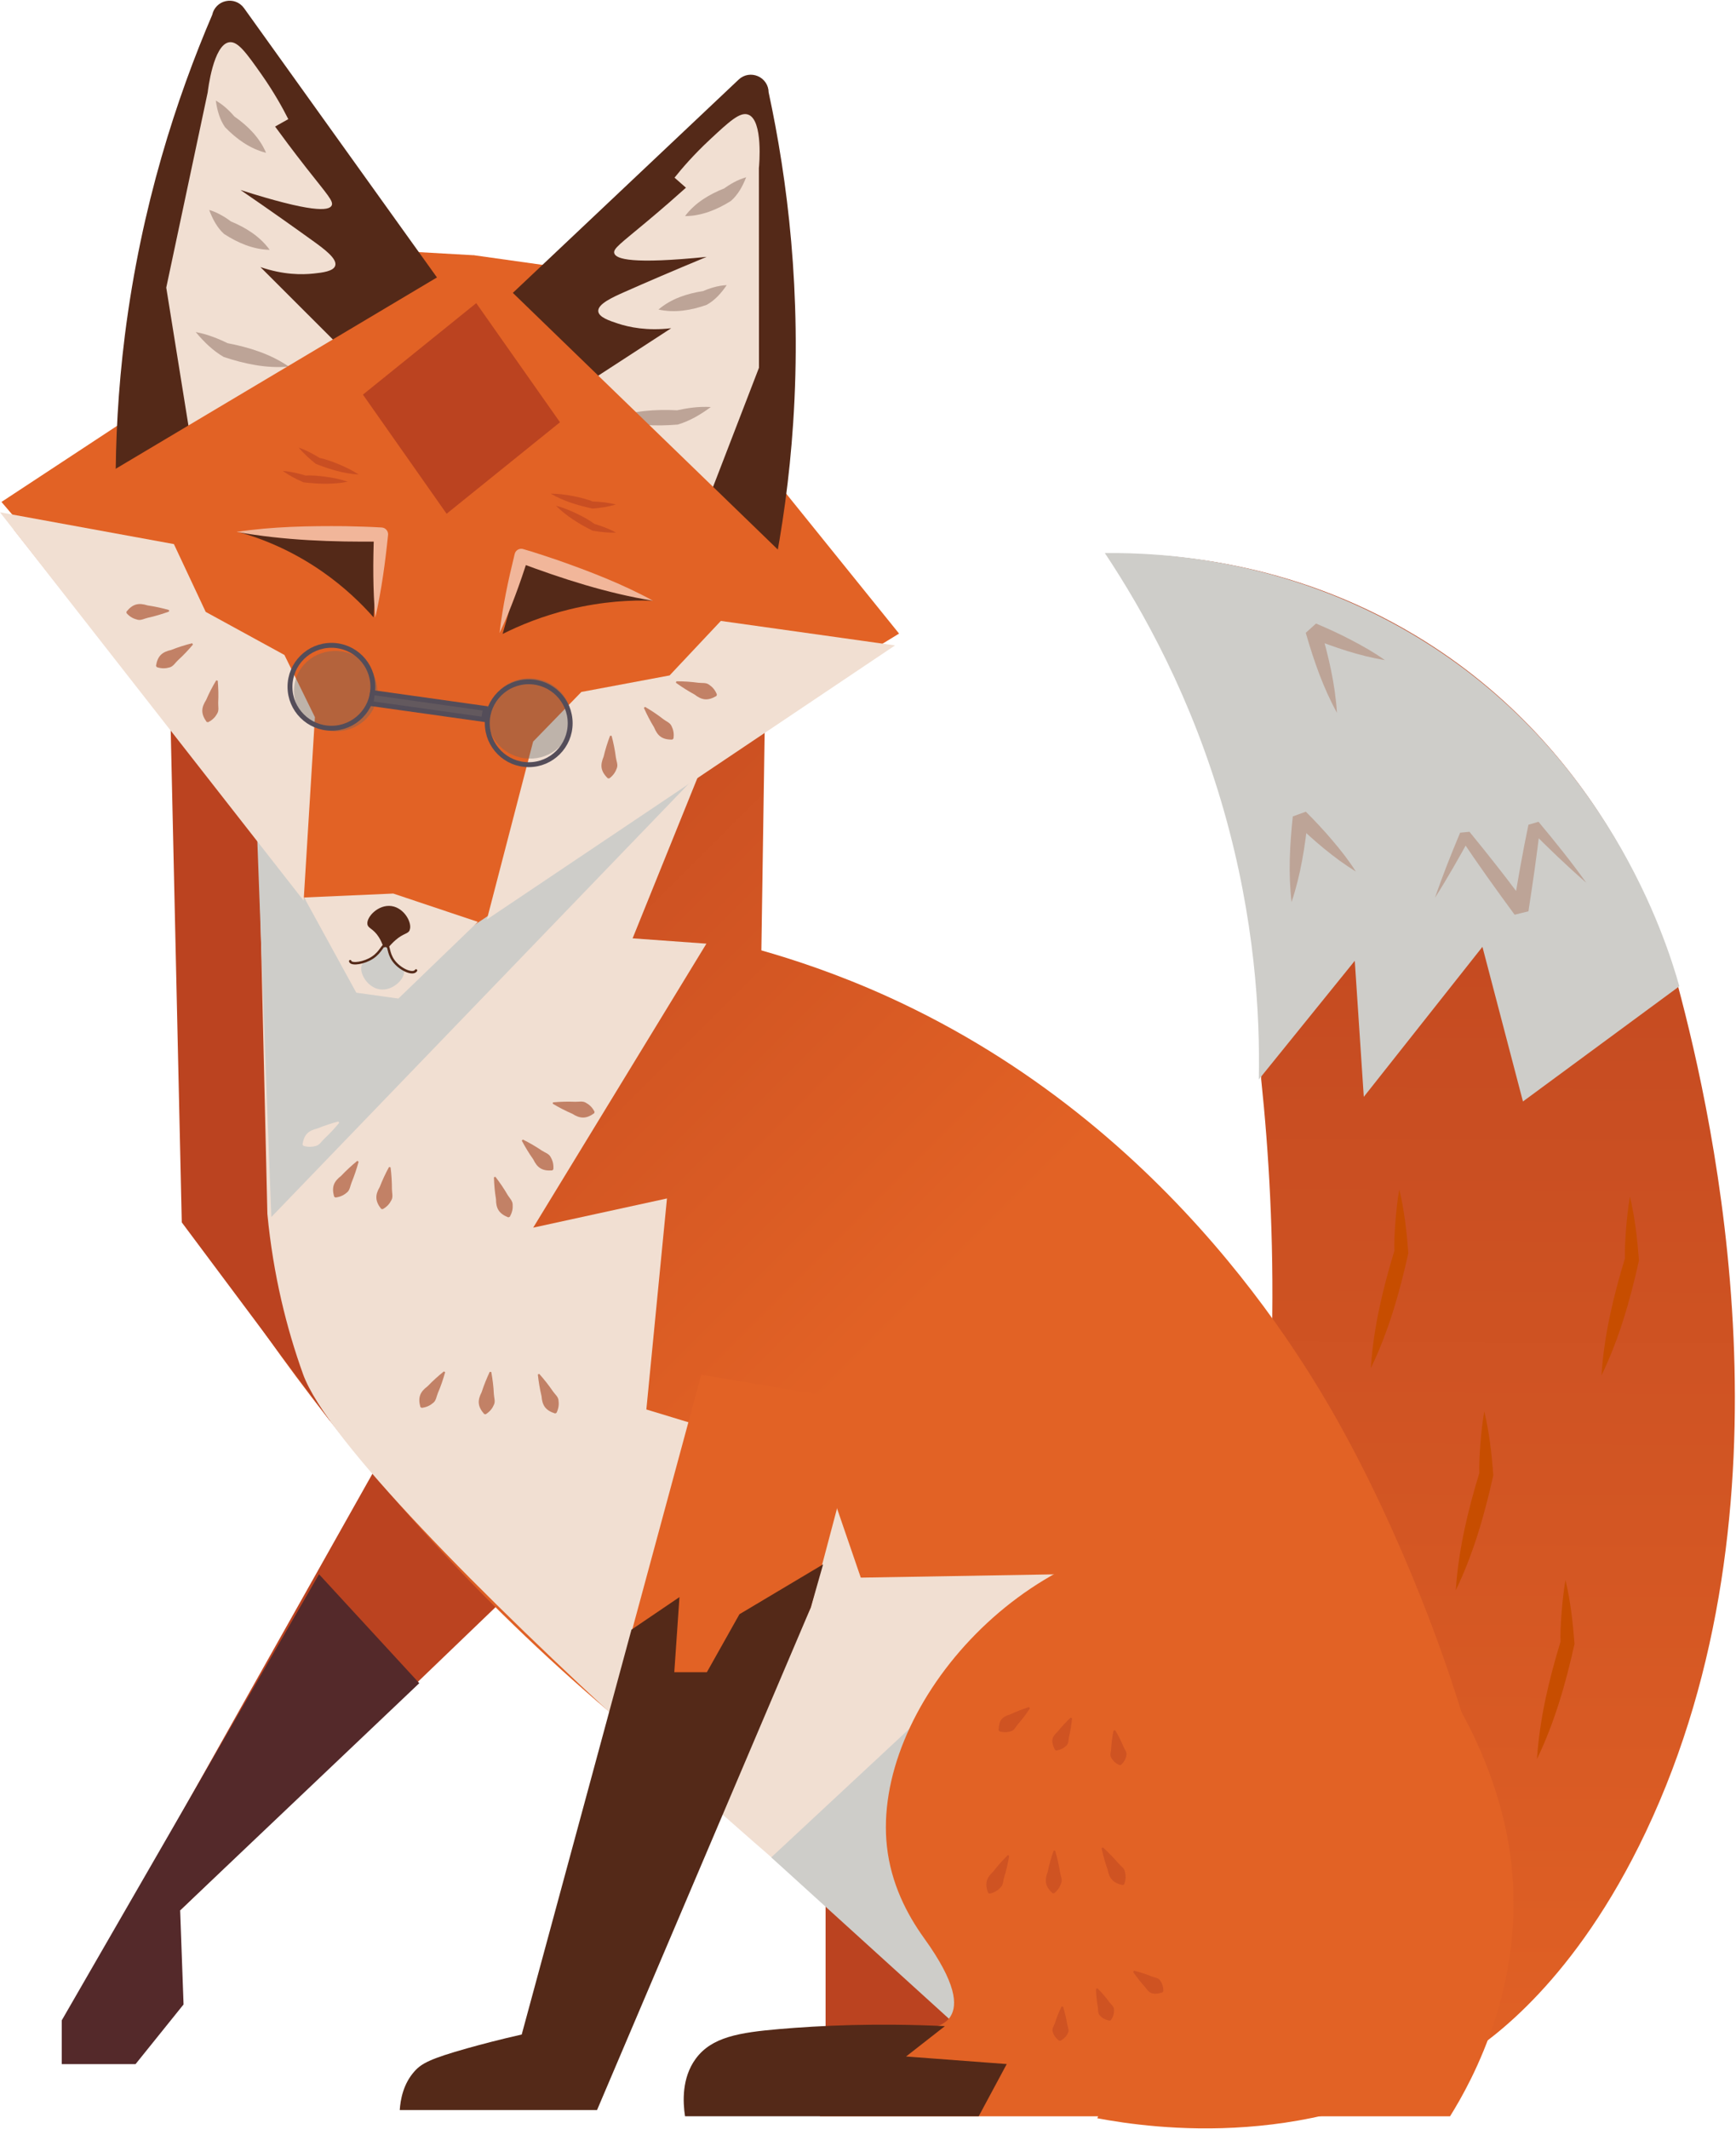
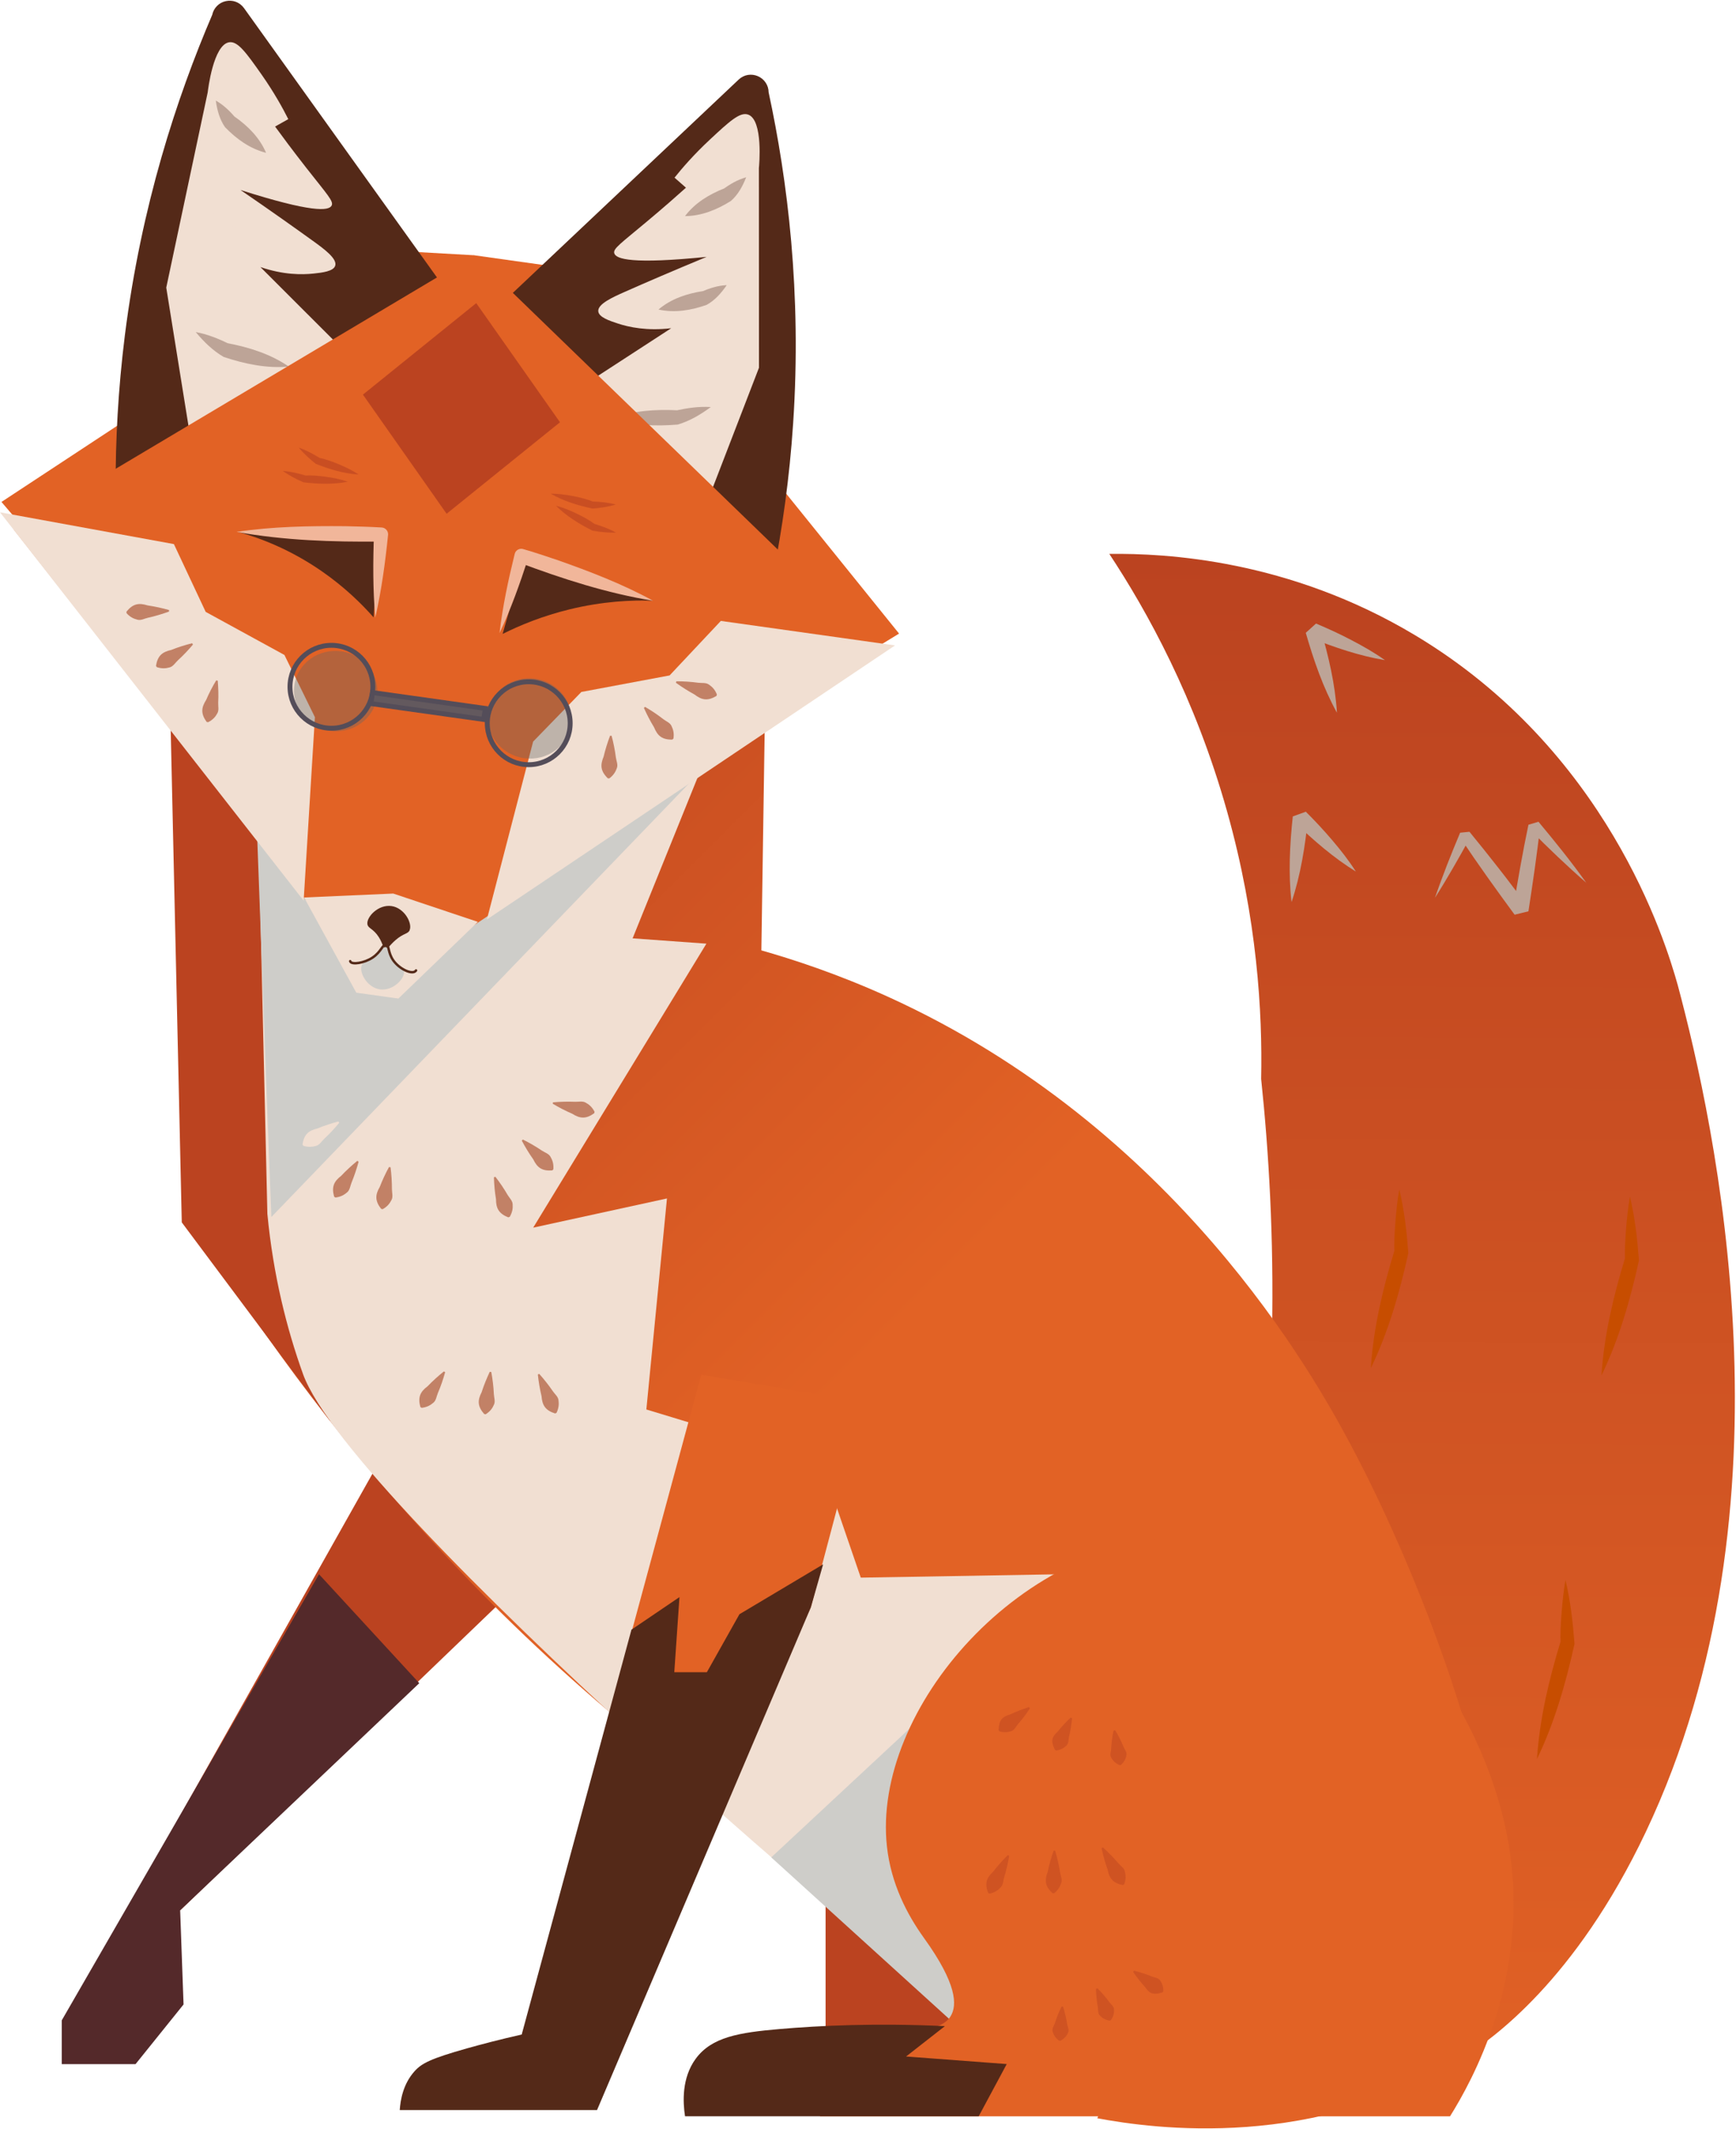
<svg xmlns="http://www.w3.org/2000/svg" width="354" height="434" viewBox="0 0 354 434" fill="none">
  <g clip-path="url(#clip0_4270_43)">
    <path d="M298.925 419.065C268.642 438.661 235.022 433.923 223.753 431.814C234.472 407.701 245.977 375.608 252.966 336.716C261.386 289.796 260.269 249.33 257.168 219.944C257.451 206.408 256.381 187.269 250.211 165.375C243.695 142.206 233.905 124.562 226.208 112.915C237.808 112.773 262.834 114.08 288.553 129.489C327.618 152.878 339.533 191.55 342.13 200.852C349.591 228.758 367.156 306.968 335.598 373.467C321.165 403.892 304.119 415.697 298.925 419.065Z" fill="url(#paint0_linear_4270_43)" />
-     <path d="M256.695 220.07C256.963 206.503 255.845 187.316 249.597 165.359C242.986 142.128 233.07 124.421 225.295 112.742C237.005 112.616 262.267 113.97 288.253 129.442C327.728 152.941 339.816 191.723 342.444 201.057L310.556 224.54L302.293 193.014L278.101 223.596L276.26 195.863L256.68 220.07H256.695Z" fill="#CECDC9" />
    <path d="M279.534 278.873C280.069 270.736 281.958 262.771 284.335 254.996C284.193 252.903 284.665 246.087 285.342 242.452C286.365 246.749 286.853 251.077 287.184 255.453C285.405 263.48 283.139 271.444 279.55 278.873H279.534Z" fill="#C74D00" />
-     <path d="M296.863 324.14C297.398 316.003 299.287 308.039 301.664 300.263C301.522 298.17 301.994 291.355 302.671 287.719C303.694 292.016 304.182 296.344 304.513 300.72C302.734 308.747 300.468 316.711 296.879 324.14H296.863Z" fill="#C74D00" />
    <path d="M326.563 280.368C327.099 272.231 328.987 264.267 331.364 256.491C331.222 254.398 331.695 247.583 332.371 243.947C333.394 248.244 333.882 252.572 334.213 256.948C332.434 264.975 330.168 272.939 326.579 280.368H326.563Z" fill="#C74D00" />
    <path d="M313.421 358.531C313.956 350.393 315.845 342.429 318.221 334.654C318.08 332.56 318.552 325.745 319.229 322.109C320.252 326.406 320.74 330.735 321.07 335.11C319.292 343.137 317.025 351.102 313.437 358.531H313.421Z" fill="#C74D00" />
    <path d="M269.13 375.278C269.665 367.14 271.554 359.176 273.93 351.401C273.789 349.308 274.261 342.492 274.938 338.856C275.961 343.153 276.449 347.482 276.779 351.857C275.001 359.884 272.734 367.849 269.146 375.278H269.13Z" fill="#C74D00" />
    <path d="M274.875 417.523C277.582 410.534 282.965 401.327 286.585 396.636C287.986 392.528 289.513 388.499 291.559 384.627C291.228 389.034 290.347 393.299 289.324 397.565C285.184 404.663 280.573 411.542 274.875 417.523Z" fill="#C74D00" />
    <path d="M323.558 180.029C319.545 176.55 315.736 172.883 312.005 169.137L314.052 168.523C313.737 171.419 313.343 174.284 312.95 177.164C312.556 180.044 312.1 182.909 311.675 185.773L308.857 186.466C305.096 181.351 301.397 176.204 297.871 170.915L299.776 170.726C298.643 172.804 297.494 174.882 296.297 176.928C295.117 178.974 293.889 181.02 292.614 183.019C293.385 180.768 294.22 178.549 295.07 176.33C295.935 174.126 296.832 171.923 297.745 169.751L299.65 169.562C301.664 172.017 303.648 174.488 305.599 176.991C307.567 179.478 309.44 182.043 311.36 184.562L308.543 185.254C309.503 179.525 310.479 173.811 311.675 168.129L313.721 167.516C317.105 171.576 320.426 175.684 323.511 180.013L323.558 180.029Z" fill="#BDA497" />
    <path d="M272.624 145.291C269.791 140.16 267.887 134.604 266.266 129.001L268.359 127.112C270.799 128.135 273.191 129.237 275.536 130.465C277.881 131.693 280.211 132.999 282.414 134.573C277.126 133.691 272.121 131.96 267.179 130.008L269.272 128.12C270.893 133.723 272.262 139.436 272.624 145.276V145.291Z" fill="#BDA497" />
    <path d="M263.37 183.916C262.693 178.109 263.008 172.238 263.622 166.43L266.282 165.47C268.155 167.327 269.949 169.263 271.665 171.278C273.38 173.292 275.033 175.386 276.481 177.668C271.916 174.85 267.934 171.372 264.078 167.689L266.738 166.729C266.124 172.521 265.243 178.329 263.37 183.885V183.916Z" fill="#BDA497" />
    <path d="M224.604 362.624H168.351V422.985H224.604V362.624Z" fill="#BB4320" />
    <path d="M36.736 389.428L102.811 325.935L138.807 282.714L103.802 250.92L30.456 381.259L36.736 389.428Z" fill="#BB4320" />
    <path d="M65.052 320.914L85.497 343.122L36.736 389.428L37.429 408.614L27.639 420.781H12.592V411.857L65.052 320.914Z" fill="#54292A" />
    <path d="M295.51 422.985C321.716 401.248 292.818 326.926 275.237 294.156C267.887 280.432 239.871 229.876 181.052 203.182C170.711 198.491 161.661 195.564 155.255 193.738L156.026 142.632L36.642 143.435L39.018 249.173C62.58 287.2 104.668 342.886 174.363 385.052C203.386 402.618 269.54 444.516 295.526 422.969L295.51 422.985Z" fill="url(#paint1_linear_4270_43)" />
    <path d="M67.334 289.718C57.245 276.213 47.156 262.693 37.067 249.188L34.69 143.45L132.889 142.789C135.376 170.648 106.305 194.934 108.792 222.793" fill="#BB4320" />
    <path d="M52.066 141.971L54.522 247.457C55.718 259.97 58.457 270.83 61.794 280.117C71.489 307.047 189.725 408.331 196.87 410.346C197.563 395.189 196.178 356.705 196.87 341.548L216.45 320.914L175.528 321.606L167.485 298.17L131.803 287.326L136.006 244.309L108.729 250.259L144.048 192.369L129.001 191.283L148.943 141.955H52.051L52.066 141.971Z" fill="#F1DFD2" />
    <path d="M205.857 388.877L194.667 412.581L157.27 378.631L221.455 318.883L205.857 388.877Z" fill="#CECDC9" />
    <path d="M55.325 248.103L142.994 157.128L52.066 160.449L55.325 248.103Z" fill="#CECDC9" />
    <path d="M79.642 237.966C79.831 239.461 79.925 240.941 79.925 242.436C79.925 243.176 80.192 243.962 79.831 244.623C79.484 245.3 79.028 245.945 78.036 246.496L77.722 246.433C76.431 244.781 76.51 243.553 77.438 241.964C77.974 240.579 78.603 239.225 79.327 237.903L79.642 237.966Z" fill="#C28166" />
    <path d="M73.126 236.817C72.732 238.265 72.26 239.681 71.693 241.066C71.41 241.743 71.363 242.577 70.781 243.065C70.214 243.553 69.537 243.978 68.404 244.12L68.137 243.947C67.57 241.932 68.105 240.83 69.569 239.697C70.592 238.611 71.693 237.604 72.858 236.644L73.126 236.817Z" fill="#C28166" />
    <path d="M69.175 228.885C68.215 230.049 67.208 231.135 66.106 232.158C65.571 232.662 65.177 233.402 64.454 233.59C63.73 233.795 62.943 233.905 61.857 233.575L61.684 233.307C61.998 231.23 62.943 230.459 64.752 230.034C66.138 229.467 67.554 228.995 69.002 228.617L69.175 228.885Z" fill="#F1DFD2" />
    <path d="M101.017 239.887C101.93 241.083 102.779 242.31 103.519 243.601C103.897 244.23 104.526 244.781 104.542 245.537C104.589 246.292 104.511 247.079 103.944 248.055L103.645 248.165C101.694 247.394 101.143 246.292 101.143 244.451C100.891 242.987 100.765 241.492 100.718 239.997L101.017 239.887Z" fill="#C28166" />
    <path d="M106.62 232.3C107.957 232.961 109.264 233.716 110.491 234.55C111.105 234.96 111.908 235.164 112.27 235.841C112.647 236.502 112.931 237.242 112.836 238.375L112.616 238.595C110.523 238.752 109.547 238.013 108.744 236.344C107.879 235.133 107.108 233.842 106.399 232.52L106.62 232.3Z" fill="#C28166" />
    <path d="M112.758 224.714C114.253 224.588 115.748 224.54 117.243 224.603C117.983 224.635 118.77 224.399 119.431 224.776C120.092 225.138 120.722 225.626 121.241 226.634L121.178 226.933C119.478 228.16 118.251 228.034 116.693 227.043C115.323 226.46 114.001 225.768 112.711 224.997L112.774 224.698L112.758 224.714Z" fill="#C28166" />
    <path d="M90.77 279.739C90.361 281.187 89.889 282.603 89.291 283.973C89.007 284.649 88.944 285.483 88.362 285.956C87.78 286.443 87.103 286.868 85.986 286.994L85.718 286.821C85.167 284.791 85.718 283.705 87.198 282.588C88.236 281.517 89.338 280.51 90.518 279.566L90.786 279.739H90.77Z" fill="#C28166" />
    <path d="M100.182 279.692C100.45 281.171 100.639 282.651 100.702 284.146C100.733 284.885 101.048 285.656 100.733 286.333C100.434 287.026 99.993 287.702 99.049 288.3L98.734 288.253C97.35 286.679 97.365 285.452 98.215 283.799C98.671 282.383 99.238 280.998 99.868 279.645L100.182 279.692Z" fill="#C28166" />
    <path d="M109.957 280.069C110.949 281.187 111.893 282.367 112.727 283.595C113.136 284.208 113.813 284.696 113.892 285.452C113.986 286.207 113.97 286.994 113.482 288.017L113.199 288.143C111.2 287.513 110.571 286.459 110.429 284.618C110.083 283.17 109.831 281.69 109.674 280.195L109.957 280.069Z" fill="#C28166" />
    <path d="M0.299 102.323C25.293 131.425 52.775 166.147 77.769 195.249C111.892 174.457 149.211 149.951 183.334 129.159L124.232 55.907L96.672 52.035L78.304 50.996L0.299 102.323Z" fill="#E26225" />
    <path d="M23.829 99.395C23.798 89.92 24.317 79.485 25.718 68.325C29.055 41.93 36.311 19.91 43.52 3.085C43.787 1.778 44.81 0.74 46.117 0.472C47.344 0.204 48.698 0.614 49.564 1.81L94.579 64.626L23.829 99.395Z" fill="#542918" stroke="#542918" stroke-width="0.5" stroke-linecap="round" stroke-linejoin="round" />
    <path d="M39.506 93.477L33.902 58.63C36.72 45.361 39.537 32.093 42.355 18.824C42.402 18.431 43.488 9.034 46.777 8.609C48.509 8.389 50.209 10.75 53.356 15.22C55.906 18.856 57.669 22.067 58.787 24.286C57.889 24.79 56.992 25.293 56.095 25.797C57.449 27.654 59.652 30.629 62.47 34.233C66.704 39.632 68.073 41.017 67.632 41.898C67.066 43.032 63.556 43.362 49.044 38.735C55.166 42.922 60.14 46.463 63.855 49.139C66.105 50.76 68.797 52.743 68.356 54.16C68.01 55.309 65.743 55.576 63.949 55.765C61.557 56.017 57.795 56.048 53.105 54.443C60.345 61.667 67.569 68.908 74.809 76.132L39.521 93.477H39.506Z" fill="#F1DFD2" />
    <path d="M54.994 50.933L46.369 46.4L42.654 42.796" fill="#F1DFD2" />
-     <path d="M54.994 50.933C51.61 50.855 48.478 49.501 45.692 47.691C44.26 46.4 43.347 44.637 42.654 42.796C43.583 43.063 44.417 43.457 45.188 43.898C45.975 44.323 46.684 44.826 47.376 45.361L47.046 45.125C50.115 46.385 53.011 48.195 54.994 50.933Z" fill="#BDA497" />
    <path d="M54.254 31.148L46.841 24.837L44.023 20.493" fill="#F1DFD2" />
    <path d="M54.254 31.149C50.965 30.33 48.21 28.316 45.897 25.939C44.795 24.365 44.275 22.445 44.008 20.509C44.858 20.981 45.582 21.532 46.243 22.146C46.92 22.744 47.502 23.389 48.053 24.05L47.785 23.735C50.508 25.64 52.932 28.032 54.254 31.149Z" fill="#BDA497" />
    <path d="M58.881 74.731C54.348 75.141 49.878 74.18 45.613 72.764C43.409 71.489 41.568 69.679 39.915 67.696C42.339 68.136 44.558 69.049 46.73 70.104L46.352 69.947C50.775 70.796 55.135 72.15 58.881 74.716V74.731Z" fill="#BDA497" />
    <path d="M157.411 117.118C159.253 107.816 160.748 97.49 161.488 86.252C163.251 59.7 160.339 36.704 156.483 18.824C156.483 17.486 155.664 16.274 154.436 15.755C153.287 15.267 151.871 15.393 150.801 16.4L94.61 69.458L157.411 117.118Z" fill="#542918" stroke="#542918" stroke-width="0.5" stroke-linecap="round" stroke-linejoin="round" />
    <path d="M142.065 107.91L154.767 74.967C154.767 61.4 154.767 47.832 154.751 34.265C154.798 33.871 155.68 24.443 152.547 23.357C150.895 22.775 148.738 24.742 144.741 28.473C141.482 31.51 139.09 34.281 137.548 36.217C138.319 36.893 139.106 37.57 139.877 38.263C138.161 39.805 135.407 42.245 131.881 45.188C126.624 49.595 125.003 50.665 125.255 51.61C125.57 52.837 128.938 53.892 144.095 52.365C137.249 55.198 131.629 57.622 127.443 59.48C124.909 60.597 121.855 61.982 121.997 63.462C122.107 64.658 124.248 65.382 125.979 65.948C128.261 66.704 131.944 67.491 136.871 66.909C128.293 72.48 119.715 78.052 111.152 83.624L142.081 107.894L142.065 107.91Z" fill="#F1DFD2" />
    <path d="M124.846 85.308L138.177 85.088L144.929 82.979" fill="#F1DFD2" />
    <path d="M124.846 85.308C129.095 83.703 133.66 83.419 138.161 83.64L137.752 83.703C140.113 83.183 142.474 82.821 144.945 82.978C142.883 84.505 140.648 85.827 138.209 86.551C133.723 86.913 129.158 86.787 124.846 85.308Z" fill="#BDA497" />
    <path d="M134.274 63.1L143.734 60.755L148.188 58.126" fill="#F1DFD2" />
    <path d="M134.274 63.1C136.856 60.896 140.098 59.842 143.372 59.338L142.994 59.495C144.647 58.771 146.315 58.22 148.188 58.126C147.086 59.747 145.764 61.242 144.08 62.155C140.948 63.257 137.595 63.839 134.274 63.1Z" fill="#BDA497" />
    <path d="M139.688 44.055L148.377 39.679L152.154 36.138" fill="#F1DFD2" />
    <path d="M139.688 44.055C141.719 41.347 144.646 39.6 147.731 38.389L147.385 38.624C148.833 37.554 150.344 36.657 152.154 36.138C151.446 37.964 150.486 39.711 149.038 40.97C146.22 42.733 143.072 44.039 139.688 44.055Z" fill="#BDA497" />
    <path d="M76.841 201.844L2.802 107.942L96.672 52.051L180.139 132.873L76.841 201.844Z" fill="#E26225" />
    <path d="M182.516 131.567L99.285 187.442L108.713 151.178L118.55 141.058L136.541 137.689L146.992 126.577L182.516 131.567Z" fill="#F1DFD2" />
    <path d="M0 104.432L61.919 183.602L64.217 146.204L58 133.518L41.946 124.736L35.461 110.916L0 104.432Z" fill="#F1DFD2" />
    <path d="M102.497 129.221L106.574 114.882L133.189 122.453C128.766 122.296 122.896 122.579 116.159 124.216C110.666 125.554 106.07 127.442 102.513 129.221H102.497Z" fill="#542918" />
    <path d="M101.867 129.048C102.497 123.586 103.646 118.251 104.952 112.931C105.125 112.191 105.865 111.735 106.605 111.908C108.95 112.569 111.248 113.372 113.546 114.127C120.267 116.488 126.909 119.038 133.189 122.469C123.808 120.942 114.742 118.015 105.865 114.694L107.722 113.718C106.038 118.928 104.212 124.074 101.867 129.048Z" fill="#F1B69A" />
    <path d="M76.18 125.868L77.251 110.428L48.589 108.445C53.075 109.688 59.26 112.018 65.761 116.551C70.231 119.667 73.662 123.004 76.196 125.868H76.18Z" fill="#542918" />
    <path d="M76.526 125.885C76.022 120.203 76.054 114.536 76.259 108.854L77.675 110.397C67.838 110.507 57.953 110.177 48.242 108.429C55.577 107.328 62.974 107.202 70.356 107.265C72.859 107.328 75.346 107.375 77.848 107.532C78.604 107.58 79.186 108.241 79.139 108.996C78.556 114.678 77.801 120.313 76.526 125.9V125.885Z" fill="#F1B69A" />
    <path d="M34.468 124.673C33.052 125.176 31.62 125.617 30.172 125.932C29.448 126.089 28.74 126.53 28.016 126.325C27.292 126.136 26.552 125.837 25.797 124.987V124.673C27.119 123.052 28.331 122.863 30.093 123.414C31.573 123.634 33.036 123.949 34.468 124.358V124.673Z" fill="#C28166" />
    <path d="M39.348 131.394C38.388 132.542 37.349 133.628 36.248 134.636C35.713 135.139 35.319 135.863 34.58 136.052C33.855 136.257 33.069 136.351 31.983 136.005L31.81 135.737C32.14 133.66 33.1 132.904 34.91 132.495C36.295 131.944 37.727 131.488 39.175 131.126L39.348 131.394Z" fill="#C28166" />
    <path d="M44.401 138.76C44.526 140.255 44.574 141.75 44.495 143.245C44.464 143.985 44.7 144.772 44.306 145.433C43.944 146.094 43.441 146.723 42.433 147.227L42.134 147.164C40.907 145.464 41.048 144.237 42.04 142.679C42.622 141.309 43.315 139.987 44.086 138.697L44.385 138.76H44.401Z" fill="#C28166" />
    <path d="M137.941 138.886C139.436 138.886 140.931 138.98 142.411 139.185C143.135 139.279 143.953 139.106 144.567 139.562C145.196 139.987 145.779 140.538 146.188 141.577L146.094 141.876C144.284 142.946 143.088 142.71 141.624 141.577C140.318 140.869 139.059 140.066 137.831 139.185L137.925 138.886H137.941Z" fill="#C28166" />
-     <path d="M131.535 144.096C132.825 144.851 134.084 145.685 135.249 146.598C135.831 147.054 136.618 147.306 136.933 147.999C137.264 148.675 137.5 149.447 137.327 150.564L137.09 150.769C134.997 150.8 134.069 149.982 133.376 148.266C132.589 146.991 131.913 145.67 131.299 144.3L131.535 144.096Z" fill="#C28166" />
+     <path d="M131.535 144.096C132.825 144.851 134.084 145.685 135.249 146.598C135.831 147.054 136.618 147.306 136.933 147.999C137.264 148.675 137.5 149.447 137.327 150.564L137.09 150.769C134.997 150.8 134.069 149.982 133.376 148.266C132.589 146.991 131.913 145.67 131.299 144.3L131.535 144.096" fill="#C28166" />
    <path d="M124.72 149.998C125.098 151.446 125.397 152.909 125.585 154.389C125.68 155.113 126.058 155.868 125.79 156.576C125.538 157.284 125.16 157.993 124.263 158.669H123.949C122.438 157.19 122.375 155.962 123.083 154.263C123.429 152.815 123.87 151.383 124.405 149.982L124.72 149.998Z" fill="#C28166" />
    <path d="M81.232 203.56L72.654 202.363L62.014 182.957C68.073 182.689 74.133 182.421 80.193 182.154L97.443 187.93L81.232 203.56Z" fill="#F1DFD2" />
    <path d="M83.544 189.614C83.198 190.432 82.317 190.18 80.602 191.691C79.468 192.683 79.169 193.407 78.634 193.312C78.052 193.218 78.068 192.321 77.249 191.046C76.132 189.268 75.062 189.299 74.92 188.402C74.7 186.923 77.155 184.326 79.83 184.704C82.474 185.081 84.127 188.197 83.529 189.614H83.544Z" fill="#542918" />
    <path opacity="0.36" d="M116.444 147.636C117.073 143.16 113.808 139 109.151 138.346C104.494 137.691 100.209 140.789 99.579 145.266C98.95 149.742 102.216 153.901 106.873 154.556C111.53 155.21 115.815 152.112 116.444 147.636Z" fill="#666666" />
    <path opacity="0.36" d="M76.884 142.069C77.514 137.593 74.249 133.434 69.592 132.78C64.935 132.126 60.649 135.224 60.02 139.7C59.39 144.177 62.655 148.335 67.312 148.989C71.969 149.644 76.255 146.545 76.884 142.069Z" fill="#666666" />
    <path d="M67.585 148.455C72.253 148.455 76.037 144.671 76.037 140.003C76.037 135.335 72.253 131.551 67.585 131.551C62.917 131.551 59.133 135.335 59.133 140.003C59.133 144.671 62.917 148.455 67.585 148.455Z" stroke="#544D59" stroke-miterlimit="10" />
    <path d="M107.815 155.884C112.483 155.884 116.268 152.1 116.268 147.432C116.268 142.764 112.483 138.98 107.815 138.98C103.147 138.98 99.363 142.764 99.363 147.432C99.363 152.1 103.147 155.884 107.815 155.884Z" stroke="#544D59" stroke-miterlimit="10" />
    <path d="M98.959 144.416L75.953 141.183L75.638 143.428L98.643 146.661L98.959 144.416Z" fill="#63595E" stroke="#544D59" stroke-miterlimit="10" />
    <path d="M91.07 104.731L74.008 80.445L97.114 61.794L114.191 86.08L91.07 104.731Z" fill="#BB4320" />
    <g opacity="0.63">
      <path d="M73.157 96.735C70.12 96.562 67.208 95.665 64.406 94.563C63.163 93.572 61.967 92.517 60.912 91.242C62.455 91.777 63.84 92.533 65.177 93.351C67.019 93.698 70.954 95.24 73.157 96.751V96.735Z" fill="#BB4320" />
    </g>
    <g opacity="0.63">
      <path d="M70.907 98.199C67.932 98.797 64.879 98.671 61.888 98.325C60.424 97.68 59.008 96.972 57.67 95.996C59.291 96.121 60.818 96.499 62.329 96.94C64.202 96.814 68.404 97.286 70.907 98.199Z" fill="#BB4320" />
    </g>
    <g opacity="0.63">
      <path d="M112.317 100.639C114.977 100.591 119.117 101.488 120.848 102.228C122.422 102.291 123.98 102.433 125.57 102.842C123.996 103.33 122.406 103.55 120.832 103.676C117.889 103.047 114.962 102.181 112.333 100.654L112.317 100.639Z" fill="#BB4320" />
    </g>
    <g opacity="0.63">
      <path d="M113.372 103.094C115.953 103.723 119.731 105.644 121.21 106.793C122.706 107.249 124.201 107.784 125.617 108.571C123.965 108.634 122.391 108.445 120.817 108.178C118.125 106.824 115.513 105.234 113.372 103.094Z" fill="#BB4320" />
    </g>
    <path d="M73.755 196.776C74.101 195.957 74.983 196.209 76.698 194.698C77.831 193.707 78.13 192.983 78.665 193.077C79.248 193.172 79.232 194.069 80.05 195.343C81.168 197.122 82.238 197.09 82.379 197.987C82.6 199.467 80.145 202.064 77.469 201.686C74.825 201.308 73.173 198.192 73.771 196.776H73.755Z" fill="#CECDC9" />
    <path d="M84.836 197.83C84.836 197.83 84.742 197.956 84.663 198.019C83.86 198.633 81.468 197.547 80.224 195.816C79.06 194.194 79.406 192.699 78.729 192.573C78.037 192.432 77.753 194.037 75.959 195.217C74.243 196.351 71.819 196.665 71.457 196.052C71.426 196.004 71.426 195.973 71.41 195.941" stroke="#542918" stroke-width="0.5" stroke-linecap="round" stroke-linejoin="round" />
    <path d="M105.644 418.137L122.438 420.781L165.344 327.65L176.424 285.846L142.993 280.258L105.644 418.137Z" fill="#E26225" />
    <path d="M106.352 414.753C101.882 415.76 98.136 416.752 95.271 417.554C87.795 419.664 86 420.608 84.552 422.213C82.207 424.81 81.656 428.053 81.515 430.146H121.745L165.343 327.666L167.846 318.899L150.784 329.067L144.142 340.887H137.5L138.555 325.573L128.765 332.215L106.383 414.753H106.352Z" fill="#542918" />
    <path d="M307.708 376.443C312.068 403.168 300.011 424.496 295.683 431.421H167.201C168.712 418.971 169.357 417.995 169.357 417.995C174.394 410.44 190.149 416.972 193.848 411.007C195.233 408.756 195.123 404.38 188.434 395.094C184.908 390.199 181.697 383.95 180.863 376.443C177.778 348.647 208.171 312.839 244.293 313.012C279.739 313.185 303.065 347.97 307.724 376.443H307.708Z" fill="#E26225" />
    <path d="M192.683 413.037C178.738 412.376 167.264 412.911 158.875 413.635C150.753 414.343 145.118 415.24 141.86 419.695C138.996 423.614 139.248 428.525 139.688 431.405H199.577C201.482 427.864 203.386 424.306 205.291 420.765L184.766 419.223C187.411 417.161 190.055 415.083 192.699 413.021L192.683 413.037Z" fill="#542918" />
    <g opacity="0.5">
      <path d="M215.159 377.261C215.584 378.693 215.93 380.157 216.151 381.636C216.261 382.36 216.67 383.1 216.418 383.808C216.182 384.532 215.836 385.24 214.954 385.949H214.64C213.097 384.532 212.987 383.305 213.648 381.573C213.947 380.11 214.356 378.678 214.86 377.261H215.175H215.159Z" fill="#BB4320" />
    </g>
    <g opacity="0.5">
      <path d="M224.901 376.6C226.019 377.607 227.058 378.678 228.033 379.811C228.505 380.377 229.229 380.786 229.387 381.526C229.56 382.266 229.639 383.053 229.245 384.123L228.978 384.28C226.916 383.871 226.192 382.88 225.846 381.07C225.342 379.669 224.949 378.221 224.618 376.757L224.886 376.6H224.901Z" fill="#BB4320" />
    </g>
    <g opacity="0.5">
      <path d="M210.012 348.253C209.272 349.386 208.469 350.472 207.572 351.48C207.132 351.983 206.864 352.691 206.219 352.896C205.574 353.116 204.85 353.242 203.811 352.943L203.622 352.691C203.732 350.504 204.409 349.984 206.061 349.465C207.273 348.883 208.532 348.411 209.823 348.001L210.012 348.253Z" fill="#BB4320" />
    </g>
    <g opacity="0.5">
      <path d="M218.606 350.284C218.496 351.559 218.291 352.818 217.992 354.045C217.851 354.643 217.945 355.383 217.473 355.824C217.017 356.28 216.45 356.673 215.396 356.846L215.112 356.705C214.136 354.69 214.609 354.014 215.726 352.943C216.513 351.952 217.379 351.023 218.323 350.142L218.606 350.284Z" fill="#BB4320" />
    </g>
    <g opacity="0.5">
      <path d="M227.404 352.708C228.05 353.778 228.616 354.895 229.088 356.06C229.324 356.626 229.828 357.146 229.702 357.775C229.592 358.405 229.356 359.05 228.6 359.774L228.286 359.821C227.326 359.38 226.901 358.845 226.586 358.295C226.255 357.744 226.57 357.083 226.586 356.485C226.649 355.241 226.822 353.998 227.074 352.77L227.389 352.723L227.404 352.708Z" fill="#BB4320" />
    </g>
    <g opacity="0.5">
      <path d="M216.78 409.071C217.142 410.235 217.425 411.431 217.614 412.627C217.708 413.21 218.07 413.823 217.787 414.39C217.535 414.957 217.158 415.507 216.245 416.011L215.93 415.98C215.112 415.334 214.813 414.72 214.655 414.138C214.466 413.54 214.923 412.989 215.112 412.423C215.474 411.258 215.93 410.141 216.481 409.039L216.796 409.071H216.78Z" fill="#BB4320" />
    </g>
    <g opacity="0.5">
      <path d="M223.8 405.325C224.666 406.206 225.484 407.135 226.192 408.126C226.539 408.614 227.152 408.992 227.168 409.621C227.2 410.251 227.121 410.912 226.554 411.793L226.271 411.919C225.248 411.714 224.697 411.321 224.272 410.865C223.832 410.424 223.973 409.716 223.863 409.118C223.643 407.906 223.517 406.694 223.485 405.451L223.769 405.325H223.8Z" fill="#BB4320" />
    </g>
    <g opacity="0.5">
      <path d="M231.261 401.736C232.504 402.051 233.716 402.429 234.881 402.917C235.447 403.153 236.187 403.168 236.549 403.704C236.927 404.223 237.226 404.852 237.226 405.907L237.053 406.159C234.912 406.82 234.314 406.237 233.433 404.978C232.567 404.05 231.796 403.043 231.072 401.988L231.245 401.736H231.261Z" fill="#BB4320" />
    </g>
    <g opacity="0.5">
      <path d="M205.794 378.315C205.542 379.795 205.212 381.258 204.771 382.675C204.551 383.383 204.598 384.217 204.047 384.752C203.528 385.303 202.898 385.791 201.796 386.027L201.513 385.885C200.742 383.934 201.183 382.785 202.536 381.526C203.449 380.346 204.44 379.228 205.511 378.174L205.794 378.315Z" fill="#BB4320" />
    </g>
  </g>
  <defs>
    <linearGradient id="paint0_linear_4270_43" x1="289.759" y1="113.139" x2="288.415" y2="434.034" gradientUnits="userSpaceOnUse">
      <stop stop-color="#BB4320" />
      <stop offset="1" stop-color="#E26225" />
    </linearGradient>
    <linearGradient id="paint1_linear_4270_43" x1="36.736" y1="143.34" x2="306.008" y2="412.612" gradientUnits="userSpaceOnUse">
      <stop stop-color="#BB4320" />
      <stop offset="0.51" stop-color="#E26225" />
    </linearGradient>
    <clipPath id="clip0_4270_43">
      <rect width="353.762" height="433.876" fill="white" />
    </clipPath>
  </defs>
</svg>